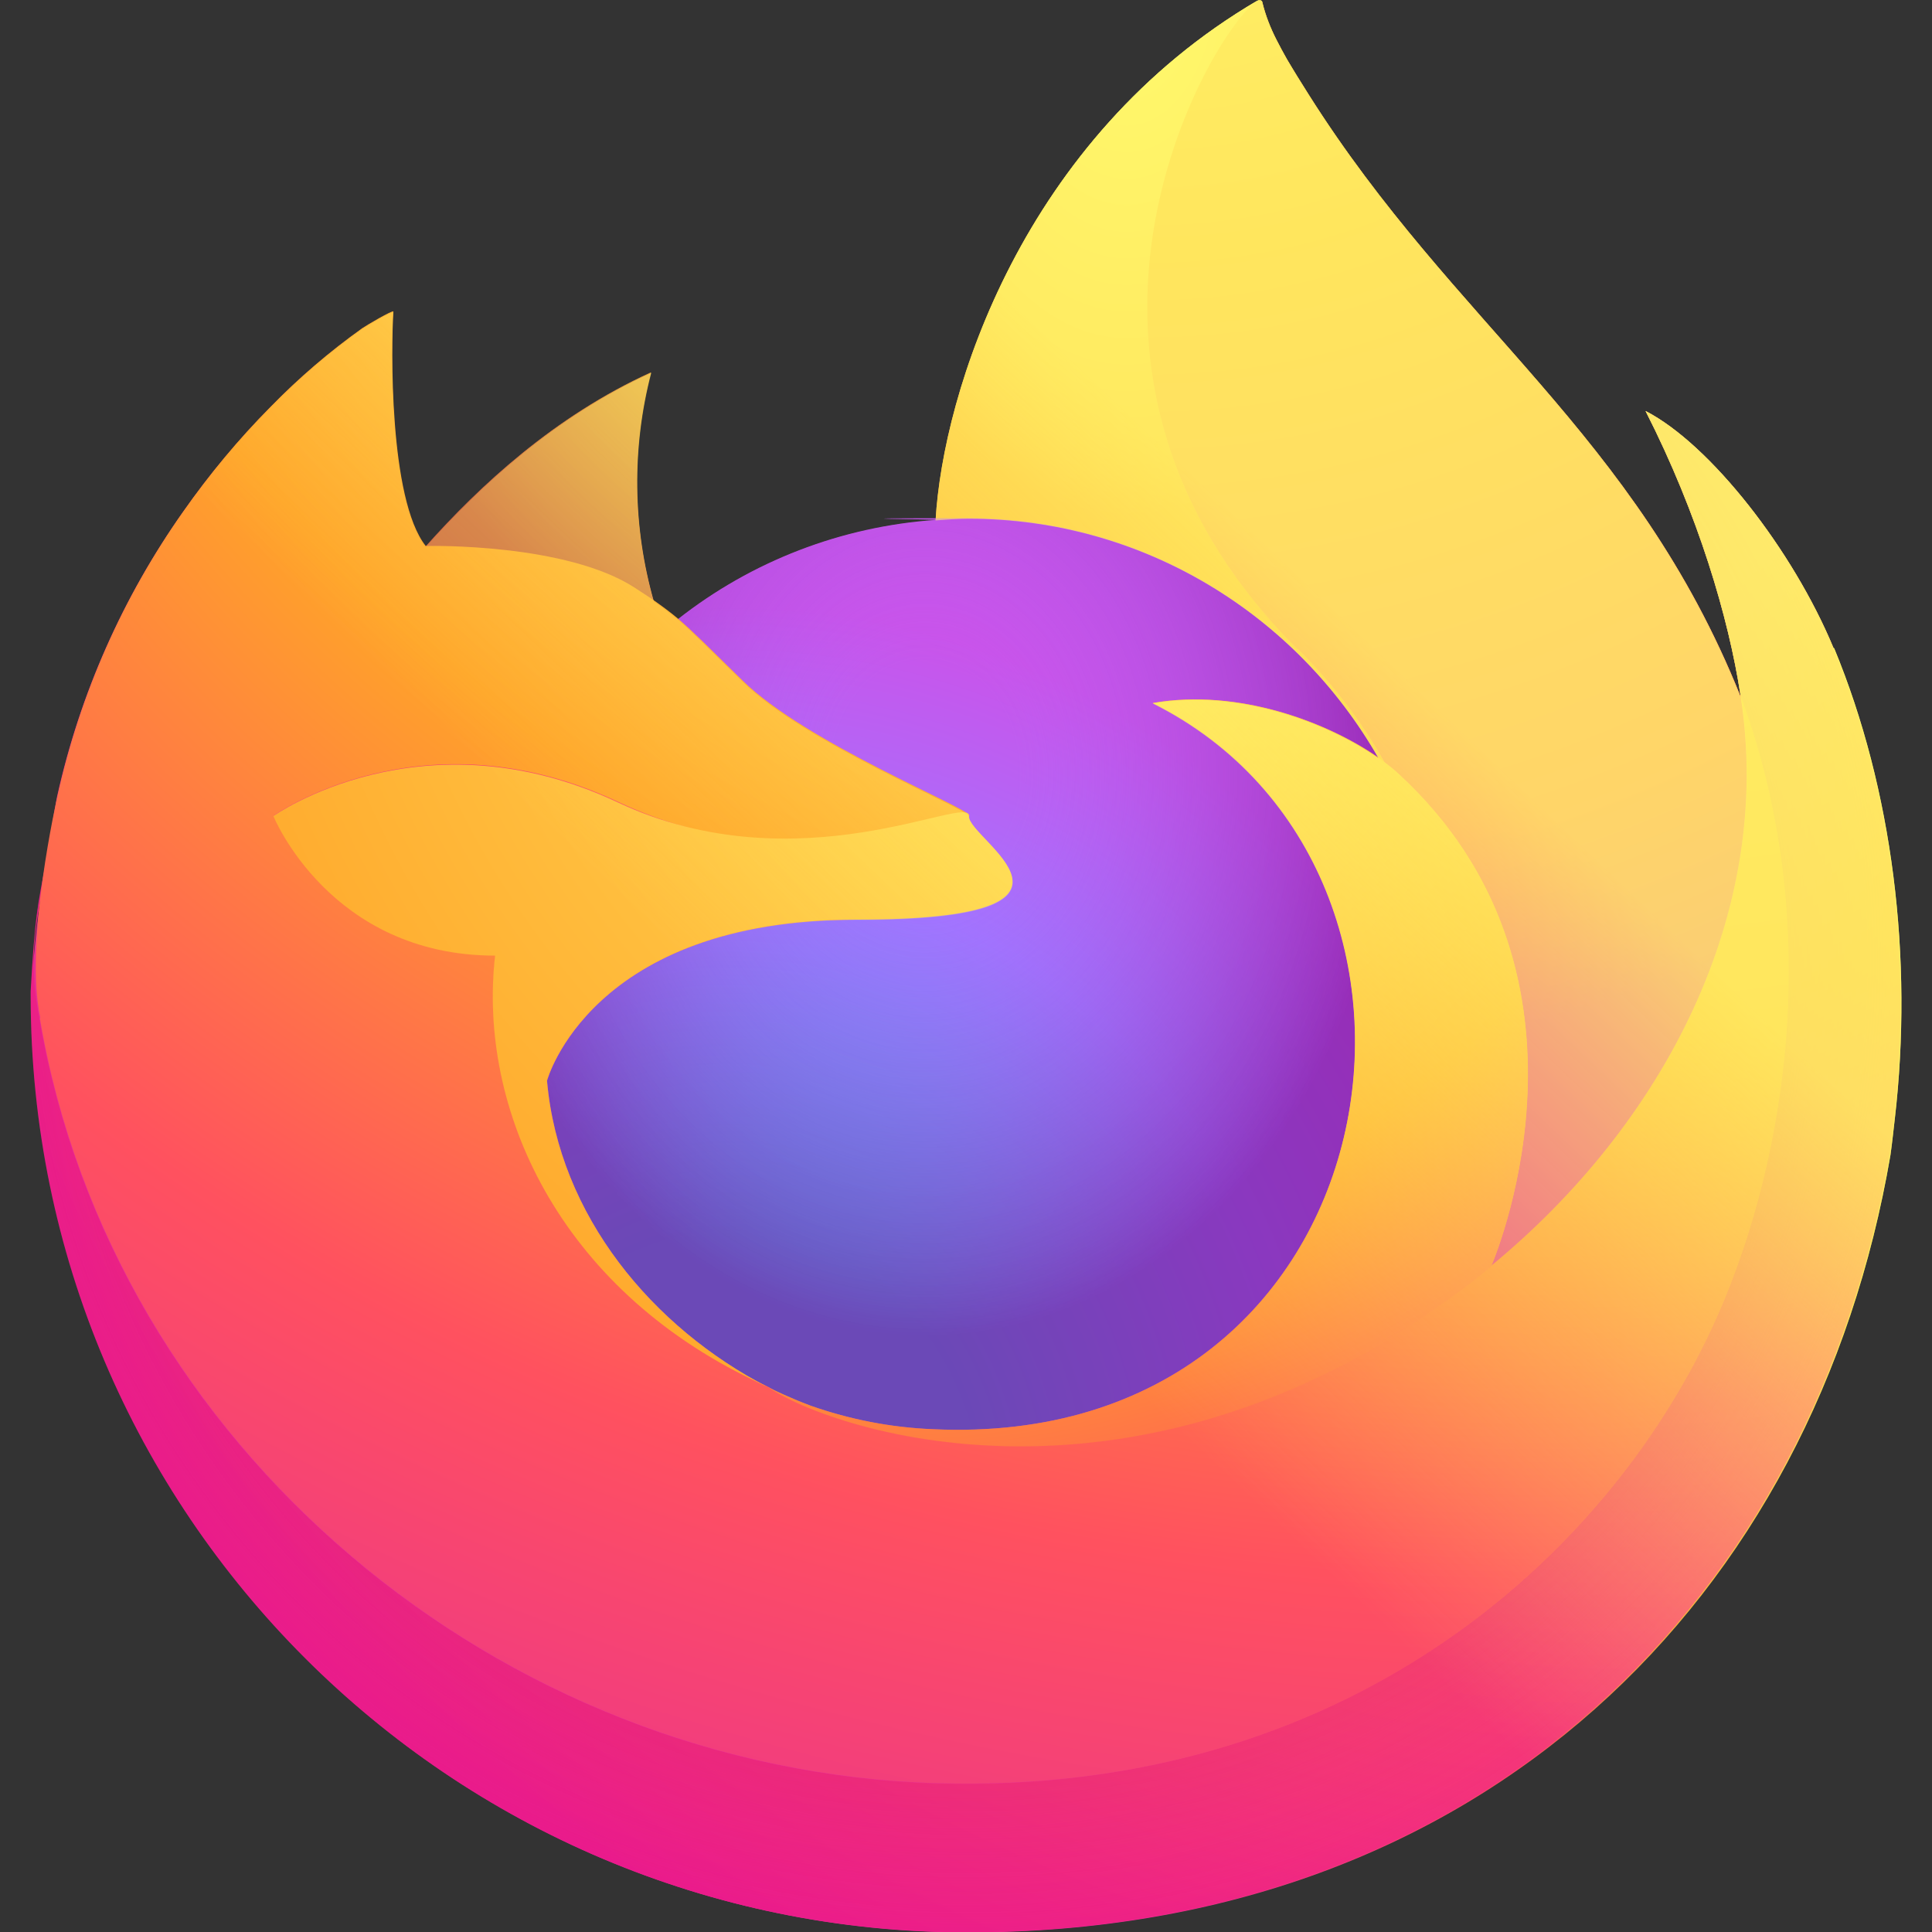
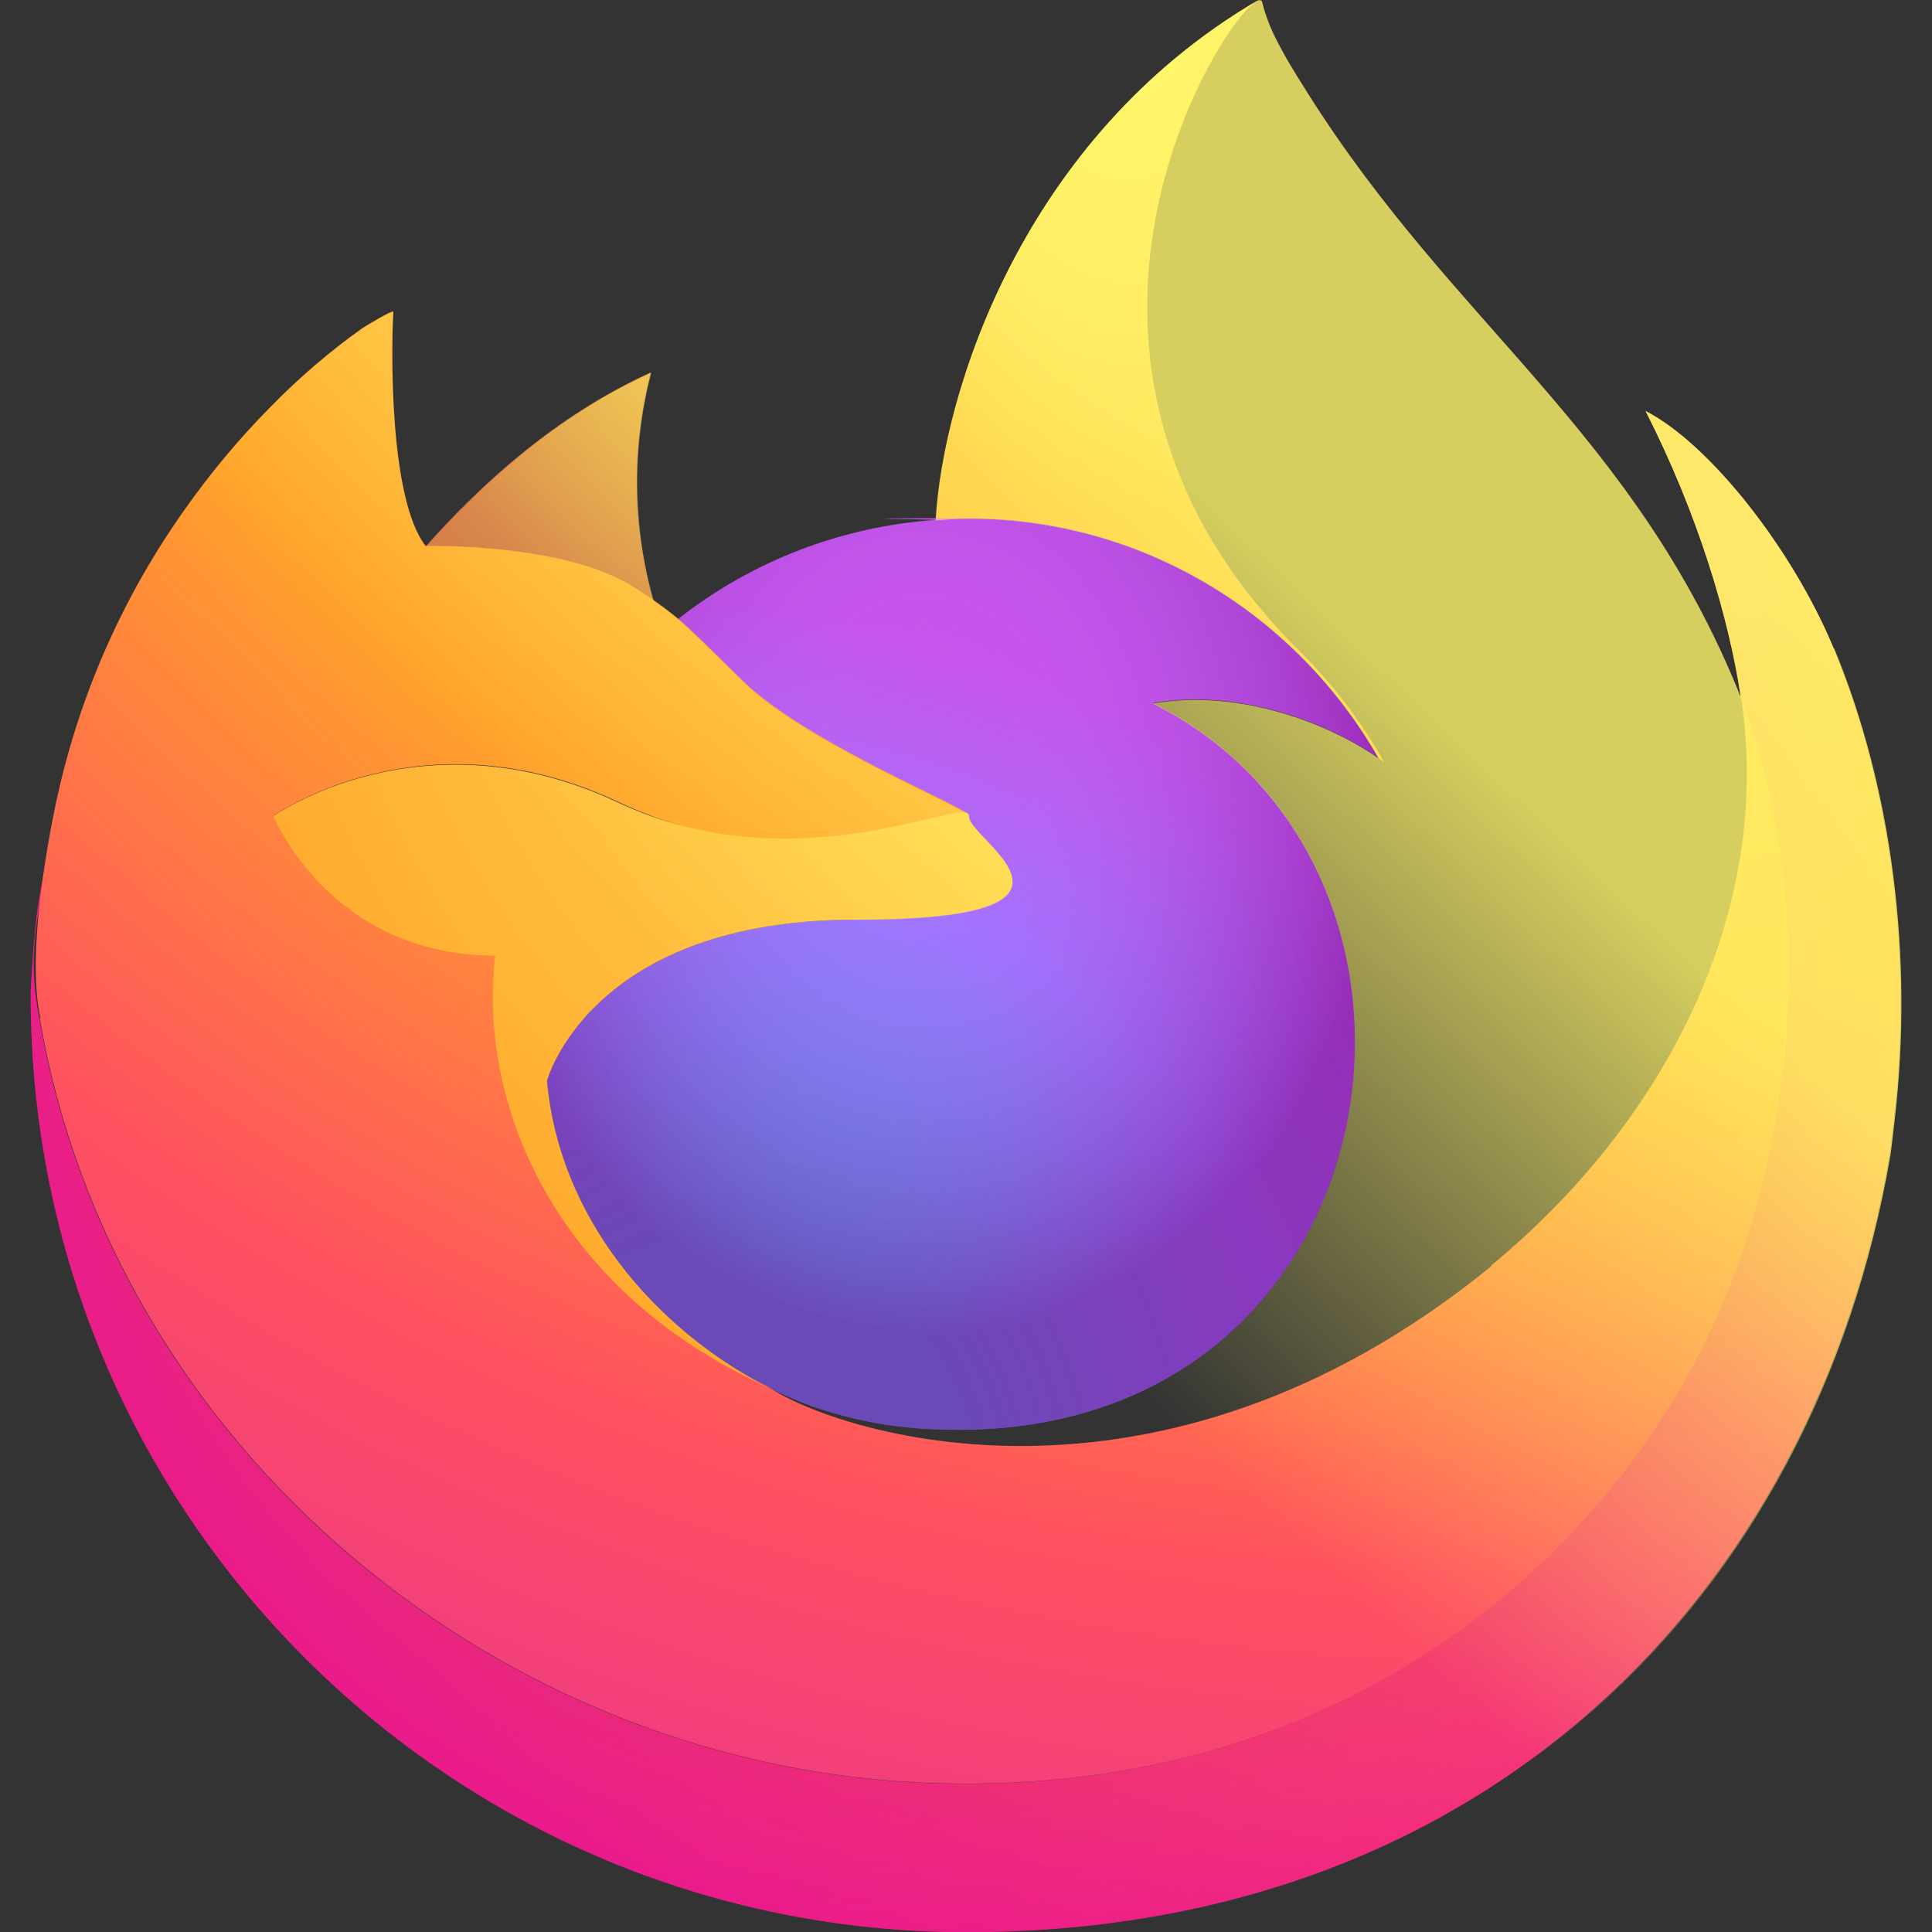
<svg xmlns="http://www.w3.org/2000/svg" id="Layer_1" version="1.1" viewBox="0 0 800 800">
  <rect x="0" y="0" width="800" height="800" fill="#333333" stroke="none" />
  <defs>
    <style>
      .st0 {
        fill: url(#linear-gradient1);
      }

      .st1 {
        fill: url(#radial-gradient);
      }

      .st2 {
        fill: url(#radial-gradient5);
      }

      .st3 {
        fill: url(#radial-gradient1);
      }

      .st4 {
        fill: url(#radial-gradient7);
      }

      .st5 {
        fill: url(#radial-gradient8);
      }

      .st6 {
        fill: url(#radial-gradient6);
      }

      .st7 {
        fill: url(#radial-gradient2);
      }

      .st8 {
        fill: url(#radial-gradient4);
      }

      .st9 {
        fill: url(#radial-gradient3);
      }

      .st10 {
        fill: url(#radial-gradient9);
      }

      .st11 {
        fill: url(#linear-gradient);
      }
    </style>
    <linearGradient id="linear-gradient" x1="382.6" y1="418.5" x2="381.3" y2="417.3" gradientTransform="translate(-182963.4 207709.5) scale(480 -496)" gradientUnits="userSpaceOnUse">
      <stop offset="0" stop-color="#fff66a" />
      <stop offset=".4" stop-color="#ffa429" />
      <stop offset=".5" stop-color="#ff515f" />
      <stop offset=".7" stop-color="#e82e94" />
    </linearGradient>
    <radialGradient id="radial-gradient" cx="382.5" cy="418.9" fx="382.5" fy="418.9" r="2.1" gradientTransform="translate(-146205.1 163753.5) scale(384 -390.5)" gradientUnits="userSpaceOnUse">
      <stop offset=".1" stop-color="#ffc86a" />
      <stop offset=".3" stop-color="#ffa429" />
      <stop offset=".5" stop-color="#ff5267" />
      <stop offset=".8" stop-color="#ee2186" />
      <stop offset=".9" stop-color="#e9198d" />
    </radialGradient>
    <radialGradient id="radial-gradient1" cx="381.9" cy="418.2" fx="381.9" fy="418.2" r="2.1" gradientTransform="translate(-149915.5 163703.2) scale(393.6 -390.5)" gradientUnits="userSpaceOnUse">
      <stop offset=".3" stop-color="#a0202b" />
      <stop offset=".3" stop-color="#bb2e3b" stop-opacity=".7" />
      <stop offset=".4" stop-color="#e14254" stop-opacity=".3" />
      <stop offset=".5" stop-color="#f74d61" stop-opacity="0" />
      <stop offset=".5" stop-color="#ff5267" stop-opacity="0" />
    </radialGradient>
    <radialGradient id="radial-gradient2" cx="380.7" cy="420.1" fx="380.7" fy="420.1" r="2.3" gradientTransform="translate(-43390 82160.4) scale(115.2 -195.6)" gradientUnits="userSpaceOnUse">
      <stop offset=".1" stop-color="#fff66a" />
      <stop offset=".5" stop-color="#ffa429" />
    </radialGradient>
    <radialGradient id="radial-gradient3" cx="380.9" cy="417.5" fx="380.9" fy="417.5" r="1.6" gradientTransform="translate(-81020.1 98318.7) scale(213.5 -234)" gradientUnits="userSpaceOnUse">
      <stop offset=".3" stop-color="#549dea" />
      <stop offset=".7" stop-color="#a274ff" />
      <stop offset="1" stop-color="#ca53ea" />
    </radialGradient>
    <radialGradient id="radial-gradient4" cx="381.3" cy="418.8" fx="381.3" fy="418.8" r="1" gradientTransform="translate(-72865 98318.7) scale(192.1 -234)" gradientUnits="userSpaceOnUse">
      <stop offset=".2" stop-color="#a274ff" stop-opacity="0" />
      <stop offset="1" stop-color="#7a1095" stop-opacity=".6" />
    </radialGradient>
    <radialGradient id="radial-gradient5" cx="379.9" cy="425.1" fx="379.9" fy="425.1" r="4.7" gradientTransform="translate(-21856.9 25027.6) scale(58.5 -58.7)" gradientUnits="userSpaceOnUse">
      <stop offset="0" stop-color="#ffe641" />
      <stop offset=".8" stop-color="#ce6b44" />
    </radialGradient>
    <radialGradient id="radial-gradient6" cx="382.5" cy="419.5" fx="382.5" fy="419.5" r="2.9" gradientTransform="translate(-171560 158415.9) scale(450.2 -377.9)" gradientUnits="userSpaceOnUse">
      <stop offset=".1" stop-color="#fff66a" />
      <stop offset=".5" stop-color="#ffa429" />
      <stop offset=".7" stop-color="#ff515f" />
      <stop offset=".9" stop-color="#e82e94" />
    </radialGradient>
    <radialGradient id="radial-gradient7" cx="379.3" cy="417.2" fx="379.3" fy="417.2" r="5.6" gradientTransform="translate(-69434.7 -51043.5) rotate(84) scale(152.7 -153.9) skewX(0)" gradientUnits="userSpaceOnUse">
      <stop offset="0" stop-color="#fff66a" />
      <stop offset=".3" stop-color="#ffa429" />
      <stop offset=".6" stop-color="#ff515f" />
      <stop offset=".7" stop-color="#e82e94" />
    </radialGradient>
    <radialGradient id="radial-gradient8" cx="380.9" cy="420.1" fx="380.9" fy="420.1" r="3.8" gradientTransform="translate(-73957.1 80698) scale(195.1 -191.7)" gradientUnits="userSpaceOnUse">
      <stop offset=".1" stop-color="#fff66a" />
      <stop offset=".5" stop-color="#ffa429" />
      <stop offset=".7" stop-color="#ff515f" />
      <stop offset=".9" stop-color="#e82e94" />
    </radialGradient>
    <radialGradient id="radial-gradient9" cx="382.6" cy="420.4" fx="382.6" fy="420.4" r="5.1" gradientTransform="translate(-67761.6 67363.5) scale(178.6 -159.8)" gradientUnits="userSpaceOnUse">
      <stop offset="0" stop-color="#fff66a" />
      <stop offset=".6" stop-color="#ffa429" />
    </radialGradient>
    <linearGradient id="linear-gradient1" x1="382.5" y1="418.5" x2="381.5" y2="417.4" gradientTransform="translate(-182961.9 207709.5) scale(480 -496)" gradientUnits="userSpaceOnUse">
      <stop offset=".2" stop-color="#fff66a" stop-opacity=".8" />
      <stop offset=".6" stop-color="#fff66a" stop-opacity="0" />
    </linearGradient>
  </defs>
-   <path class="st11" d="M759.2,268.3c-16.8-40.5-51-84.3-77.8-98.1,21.8,42.8,34.4,85.6,39.3,117.6,0,0,0,.2,0,.6-43.8-109.2-118.2-153.3-178.8-249.2-3.1-4.9-6.1-9.7-9.1-14.8-1.5-2.6-2.9-5.3-4.3-8-2.5-4.9-4.5-10-5.8-15.3,0-.5-.4-1-.9-1-.2,0-.5,0-.7,0,0,0-.1,0-.2.1,0,0-.2.1-.3.2,0,0,.1-.2.2-.2-97.4,57-130.4,162.5-133.4,215.3-38.9,2.7-76.1,17-106.7,41.1-3.2-2.7-6.6-5.2-10-7.6-8.8-30.9-9.2-63.6-1.1-94.7-39.8,18.1-70.8,46.8-93.3,72.1h-.2c-15.4-19.5-14.3-83.7-13.4-97.1-.2-.8-11.5,5.9-12.9,6.9-13.6,9.7-26.2,20.5-37.9,32.5-13.3,13.4-25.4,28-36.2,43.4,0,0,0,0,0,0,0,0,0,0,0,0-24.9,35.3-42.6,75.2-52,117.4-.2.8-.3,1.7-.5,2.6-.7,3.4-3.4,20.5-3.8,24.2,0,.3,0,.6,0,.8-3.4,17.6-5.5,35.5-6.3,53.5,0,.7,0,1.3,0,2,0,214.1,173.6,387.6,387.6,387.6s350.9-139.2,382.1-322c.7-5,1.2-9.9,1.8-15,7.7-66.5-.9-136.3-25.1-194.8ZM312.4,571.7c1.8.9,3.5,1.8,5.4,2.6,0,0,.2.1.3.2-1.9-.9-3.8-1.8-5.6-2.8ZM720.8,288.6v-.4c0,.1,0,.3,0,.4h0Z" />
  <path class="st1" d="M759.2,268.3c-16.8-40.5-51-84.3-77.8-98.1,21.8,42.8,34.4,85.6,39.3,117.6,0,0,0,0,0,.4,0,.1,0,.3,0,.4,36.6,99.1,16.6,200-12.1,261.6-44.4,95.3-152,193-320.3,188.3-181.9-5.2-342.1-140.1-372-316.8-5.5-27.9,0-42,2.7-64.7-3.3,17.4-4.6,22.5-6.3,53.5,0,.7,0,1.3,0,2,0,214,173.6,387.6,387.6,387.6s350.9-139.2,382.1-322c.7-5,1.2-9.9,1.8-15,7.7-66.5-.9-136.3-25.1-194.8Z" />
  <path class="st3" d="M759.2,268.3c-16.8-40.5-51-84.3-77.8-98.1,21.8,42.8,34.4,85.6,39.3,117.6,0,0,0,0,0,.4,0,.1,0,.3,0,.4,36.6,99.1,16.6,200-12.1,261.6-44.4,95.3-152,193-320.3,188.3-181.9-5.2-342.1-140.1-372-316.8-5.5-27.9,0-42,2.7-64.7-3.3,17.4-4.6,22.5-6.3,53.5,0,.7,0,1.3,0,2,0,214,173.6,387.6,387.6,387.6s350.9-139.2,382.1-322c.7-5,1.2-9.9,1.8-15,7.7-66.5-.9-136.3-25.1-194.8Z" />
  <path class="st7" d="M570.8,313.9c.8.6,1.6,1.2,2.4,1.8-9.7-17.3-21.8-33.1-36-47C416.8,148.2,505.7,7.5,520.7.3c0,0,.1-.2.2-.2-97.4,57-130.4,162.5-133.4,215.3,4.5-.3,9-.7,13.6-.7,72.7,0,136,40,169.8,99.2h0Z" />
  <path class="st9" d="M401.2,337.9c-.6,9.6-34.7,42.9-46.6,42.9-110.2,0-128.1,66.7-128.1,66.7,4.9,56.1,44,102.4,91.3,126.8,2.2,1.1,4.3,2.1,6.5,3.1,3.7,1.7,7.5,3.2,11.4,4.7,16.2,5.7,33.2,9,50.4,9.7,193.2,9.1,230.6-231,91.2-300.7,35.7-6.2,72.8,8.2,93.5,22.7-33.9-59.2-97.2-99.2-169.8-99.2s-9.1.4-13.6.7c-38.9,2.7-76.1,17-106.7,41.1,5.9,5,12.6,11.7,26.6,25.5,26.3,25.9,93.8,52.8,93.9,55.9h0Z" />
  <path class="st8" d="M401.2,337.9c-.6,9.6-34.7,42.9-46.6,42.9-110.2,0-128.1,66.7-128.1,66.7,4.9,56.1,44,102.4,91.3,126.8,2.2,1.1,4.3,2.1,6.5,3.1,3.7,1.7,7.5,3.2,11.4,4.7,16.2,5.7,33.2,9,50.4,9.7,193.2,9.1,230.6-231,91.2-300.7,35.7-6.2,72.8,8.2,93.5,22.7-33.9-59.2-97.2-99.2-169.8-99.2s-9.1.4-13.6.7c-38.9,2.7-76.1,17-106.7,41.1,5.9,5,12.6,11.7,26.6,25.5,26.3,25.9,93.8,52.8,93.9,55.9h0Z" />
  <path class="st2" d="M262.6,243.6c2.7,1.7,5.4,3.5,8,5.3-8.8-30.9-9.2-63.6-1.1-94.7-39.8,18.1-70.8,46.8-93.3,72.1,1.9,0,58.1-1.1,86.4,17.3h0Z" />
  <path class="st6" d="M16.5,421.6c29.9,176.7,190.1,311.7,372,316.8,168.3,4.8,275.9-92.9,320.3-188.3,28.7-61.6,48.6-162.4,12.1-261.6h0s0-.4,0-.4c0-.3,0-.5,0-.4,0,0,0,.2,0,.6,13.7,89.8-31.9,176.7-103.3,235.6l-.2.5c-139.1,113.3-272.2,68.3-299.2,49.9-1.9-.9-3.8-1.8-5.6-2.8-81.1-38.8-114.6-112.6-107.4-176-68.5,0-91.8-57.8-91.8-57.8,0,0,61.5-43.8,142.5-5.7,75,35.3,145.5,5.7,145.5,5.7-.1-3.1-67.6-30-93.9-55.9-14.1-13.8-20.7-20.5-26.6-25.5-3.2-2.7-6.6-5.2-10-7.6-2.7-1.8-5.3-3.6-8-5.3-28.3-18.4-84.5-17.4-86.4-17.3h-.2c-15.4-19.5-14.3-83.7-13.4-97.1-.2-.8-11.5,5.9-12.9,6.9-13.6,9.7-26.2,20.5-37.9,32.5-13.3,13.4-25.4,28-36.2,43.4,0,0,0,0,0,0,0,0,0,0,0,0-24.9,35.3-42.6,75.2-52,117.4-.2.8-14,61-7.2,92.3h0Z" />
-   <path class="st4" d="M537.3,268.7c14.1,13.9,26.3,29.7,36,47,2.1,1.6,4.1,3.2,5.8,4.8,87.9,81,41.8,195.5,38.4,203.6,71.4-58.8,117.1-145.8,103.3-235.6-43.8-109.2-118.2-153.3-178.8-249.2-3.1-4.9-6.1-9.7-9.1-14.8-1.5-2.6-2.9-5.3-4.3-8-2.5-4.9-4.5-10-5.8-15.3,0-.5-.4-1-.9-1-.2,0-.5,0-.7,0,0,0-.1,0-.2.1,0,0-.2.1-.3.2-15,7.1-103.9,147.9,16.6,268.4h0Z" />
-   <path class="st5" d="M579.1,320.4c-1.7-1.6-3.7-3.2-5.8-4.8-.8-.6-1.6-1.2-2.4-1.8-20.7-14.5-57.8-28.9-93.5-22.7,139.4,69.7,102,309.7-91.2,300.7-17.2-.7-34.2-4-50.4-9.7-3.8-1.4-7.6-3-11.4-4.7-2.2-1-4.4-2-6.5-3.1,0,0,.2.1.3.2,27,18.4,160.1,63.3,299.2-49.9l.2-.5c3.4-8.2,49.5-122.7-38.4-203.6h0Z" />
  <path class="st10" d="M226.5,447.5s17.9-66.7,128.1-66.7,46-33.3,46.6-42.9-70.5,29.6-145.5-5.7c-81-38.1-142.5,5.7-142.5,5.7,0,0,23.4,57.8,91.8,57.8-7.2,63.4,26.3,137.3,107.4,176,1.8.9,3.5,1.8,5.4,2.6-47.3-24.5-86.4-70.7-91.3-126.8Z" />
  <path class="st0" d="M759.2,268.3c-16.8-40.5-51-84.3-77.8-98.1,21.8,42.8,34.4,85.6,39.3,117.6,0,0,0,.2,0,.6-43.8-109.2-118.2-153.3-178.8-249.2-3.1-4.9-6.1-9.7-9.1-14.8-1.5-2.6-2.9-5.3-4.3-8-2.5-4.9-4.5-10-5.8-15.3,0-.5-.4-1-.9-1-.2,0-.5,0-.7,0,0,0-.1,0-.2.1,0,0-.2.1-.3.2,0,0,.1-.2.2-.2-97.4,57-130.4,162.5-133.4,215.3,4.5-.3,9-.7,13.6-.7,72.7,0,136,40,169.8,99.2-20.7-14.5-57.8-28.9-93.5-22.7,139.4,69.7,102,309.7-91.2,300.7-17.2-.7-34.2-4-50.4-9.7-3.8-1.4-7.6-3-11.4-4.7-2.2-1-4.4-2-6.5-3.1,0,0,.2.1.3.2-1.9-.9-3.8-1.8-5.6-2.8,1.8.9,3.5,1.8,5.4,2.6-47.3-24.5-86.4-70.7-91.3-126.8,0,0,17.9-66.7,128.1-66.7s46-33.3,46.6-42.9c-.1-3.1-67.6-30-93.9-55.9-14.1-13.8-20.7-20.5-26.6-25.5-3.2-2.7-6.6-5.2-10-7.6-8.8-30.9-9.2-63.6-1.1-94.7-39.8,18.1-70.8,46.8-93.3,72.1h-.2c-15.4-19.5-14.3-83.7-13.4-97.1-.2-.8-11.5,5.9-12.9,6.9-13.6,9.7-26.2,20.5-37.9,32.5-13.2,13.4-25.4,28-36.2,43.4,0,0,0,0,0,0,0,0,0,0,0,0-24.9,35.3-42.6,75.2-52,117.4-.2.8-.3,1.7-.5,2.6-.7,3.4-4,20.7-4.5,24.4,0,.3,0-.3,0,0-3,17.9-4.9,36-5.7,54.1,0,.7,0,1.3,0,2,0,214,173.5,387.6,387.6,387.6s350.9-139.2,382.1-322c.7-5,1.2-9.9,1.8-15,7.7-66.5-.9-136.3-25.1-194.8ZM720.8,288.2c0,.1,0,.3,0,.4h0s0-.4,0-.4Z" />
</svg>